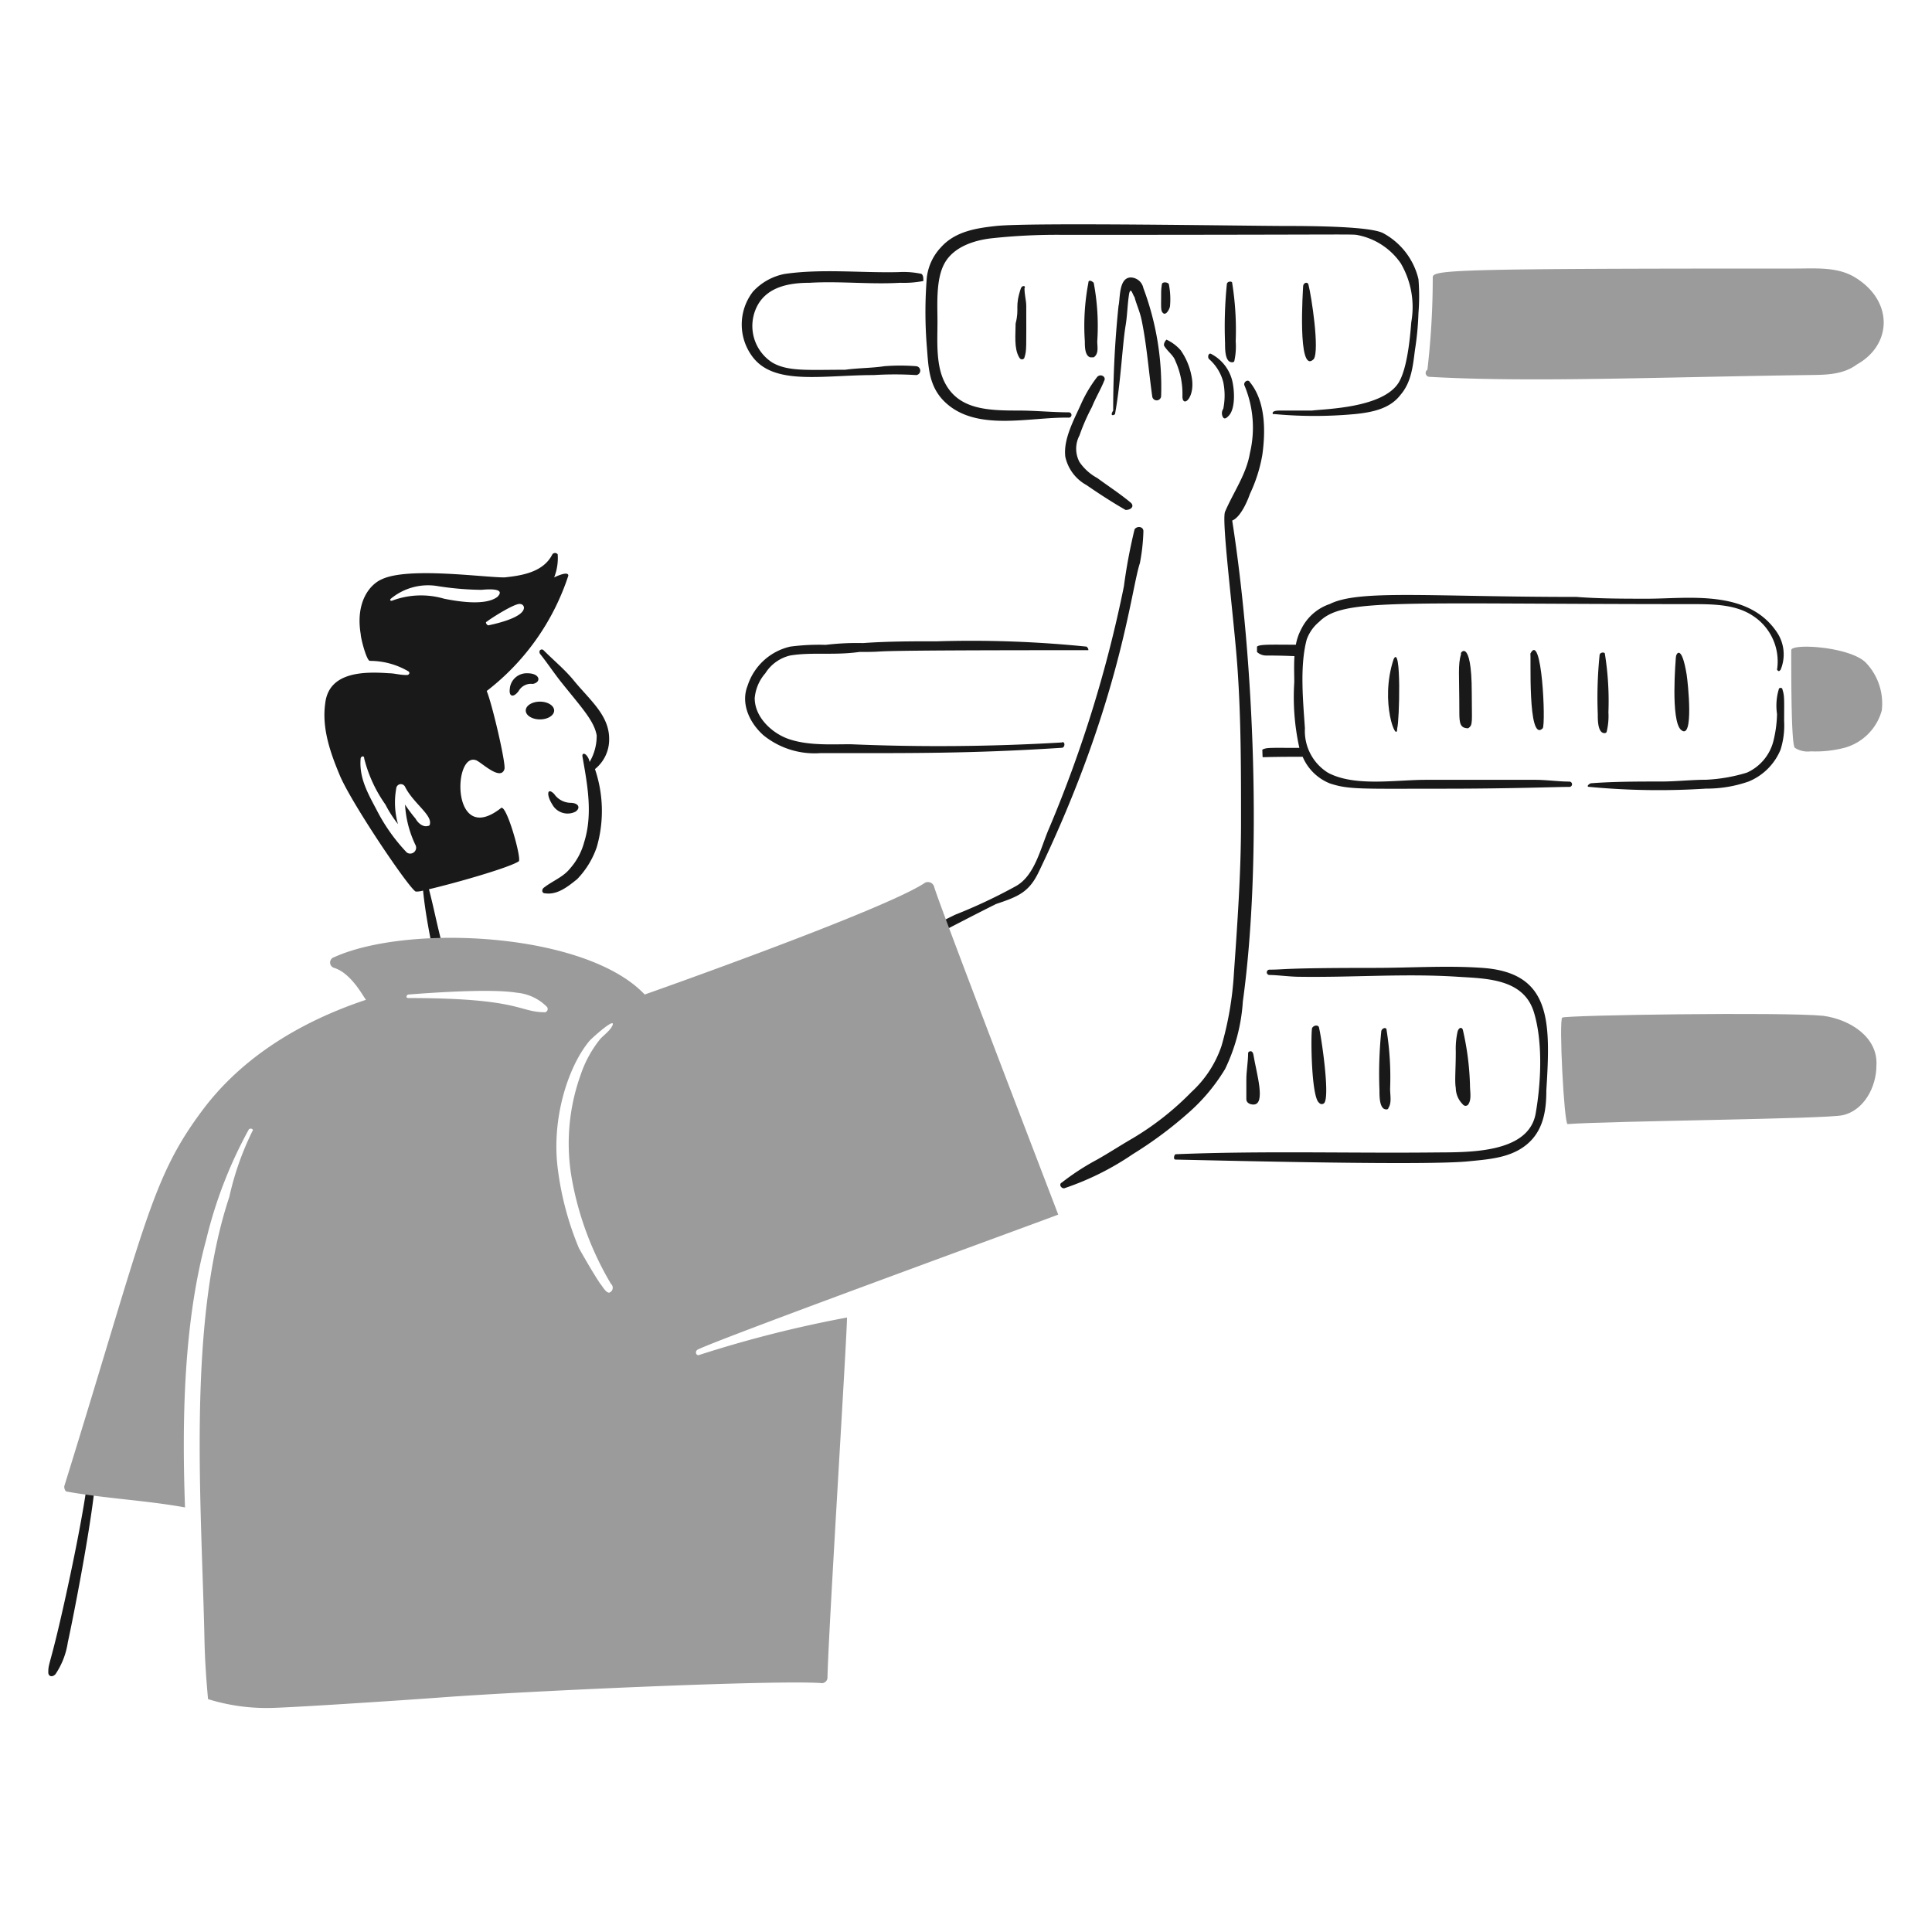
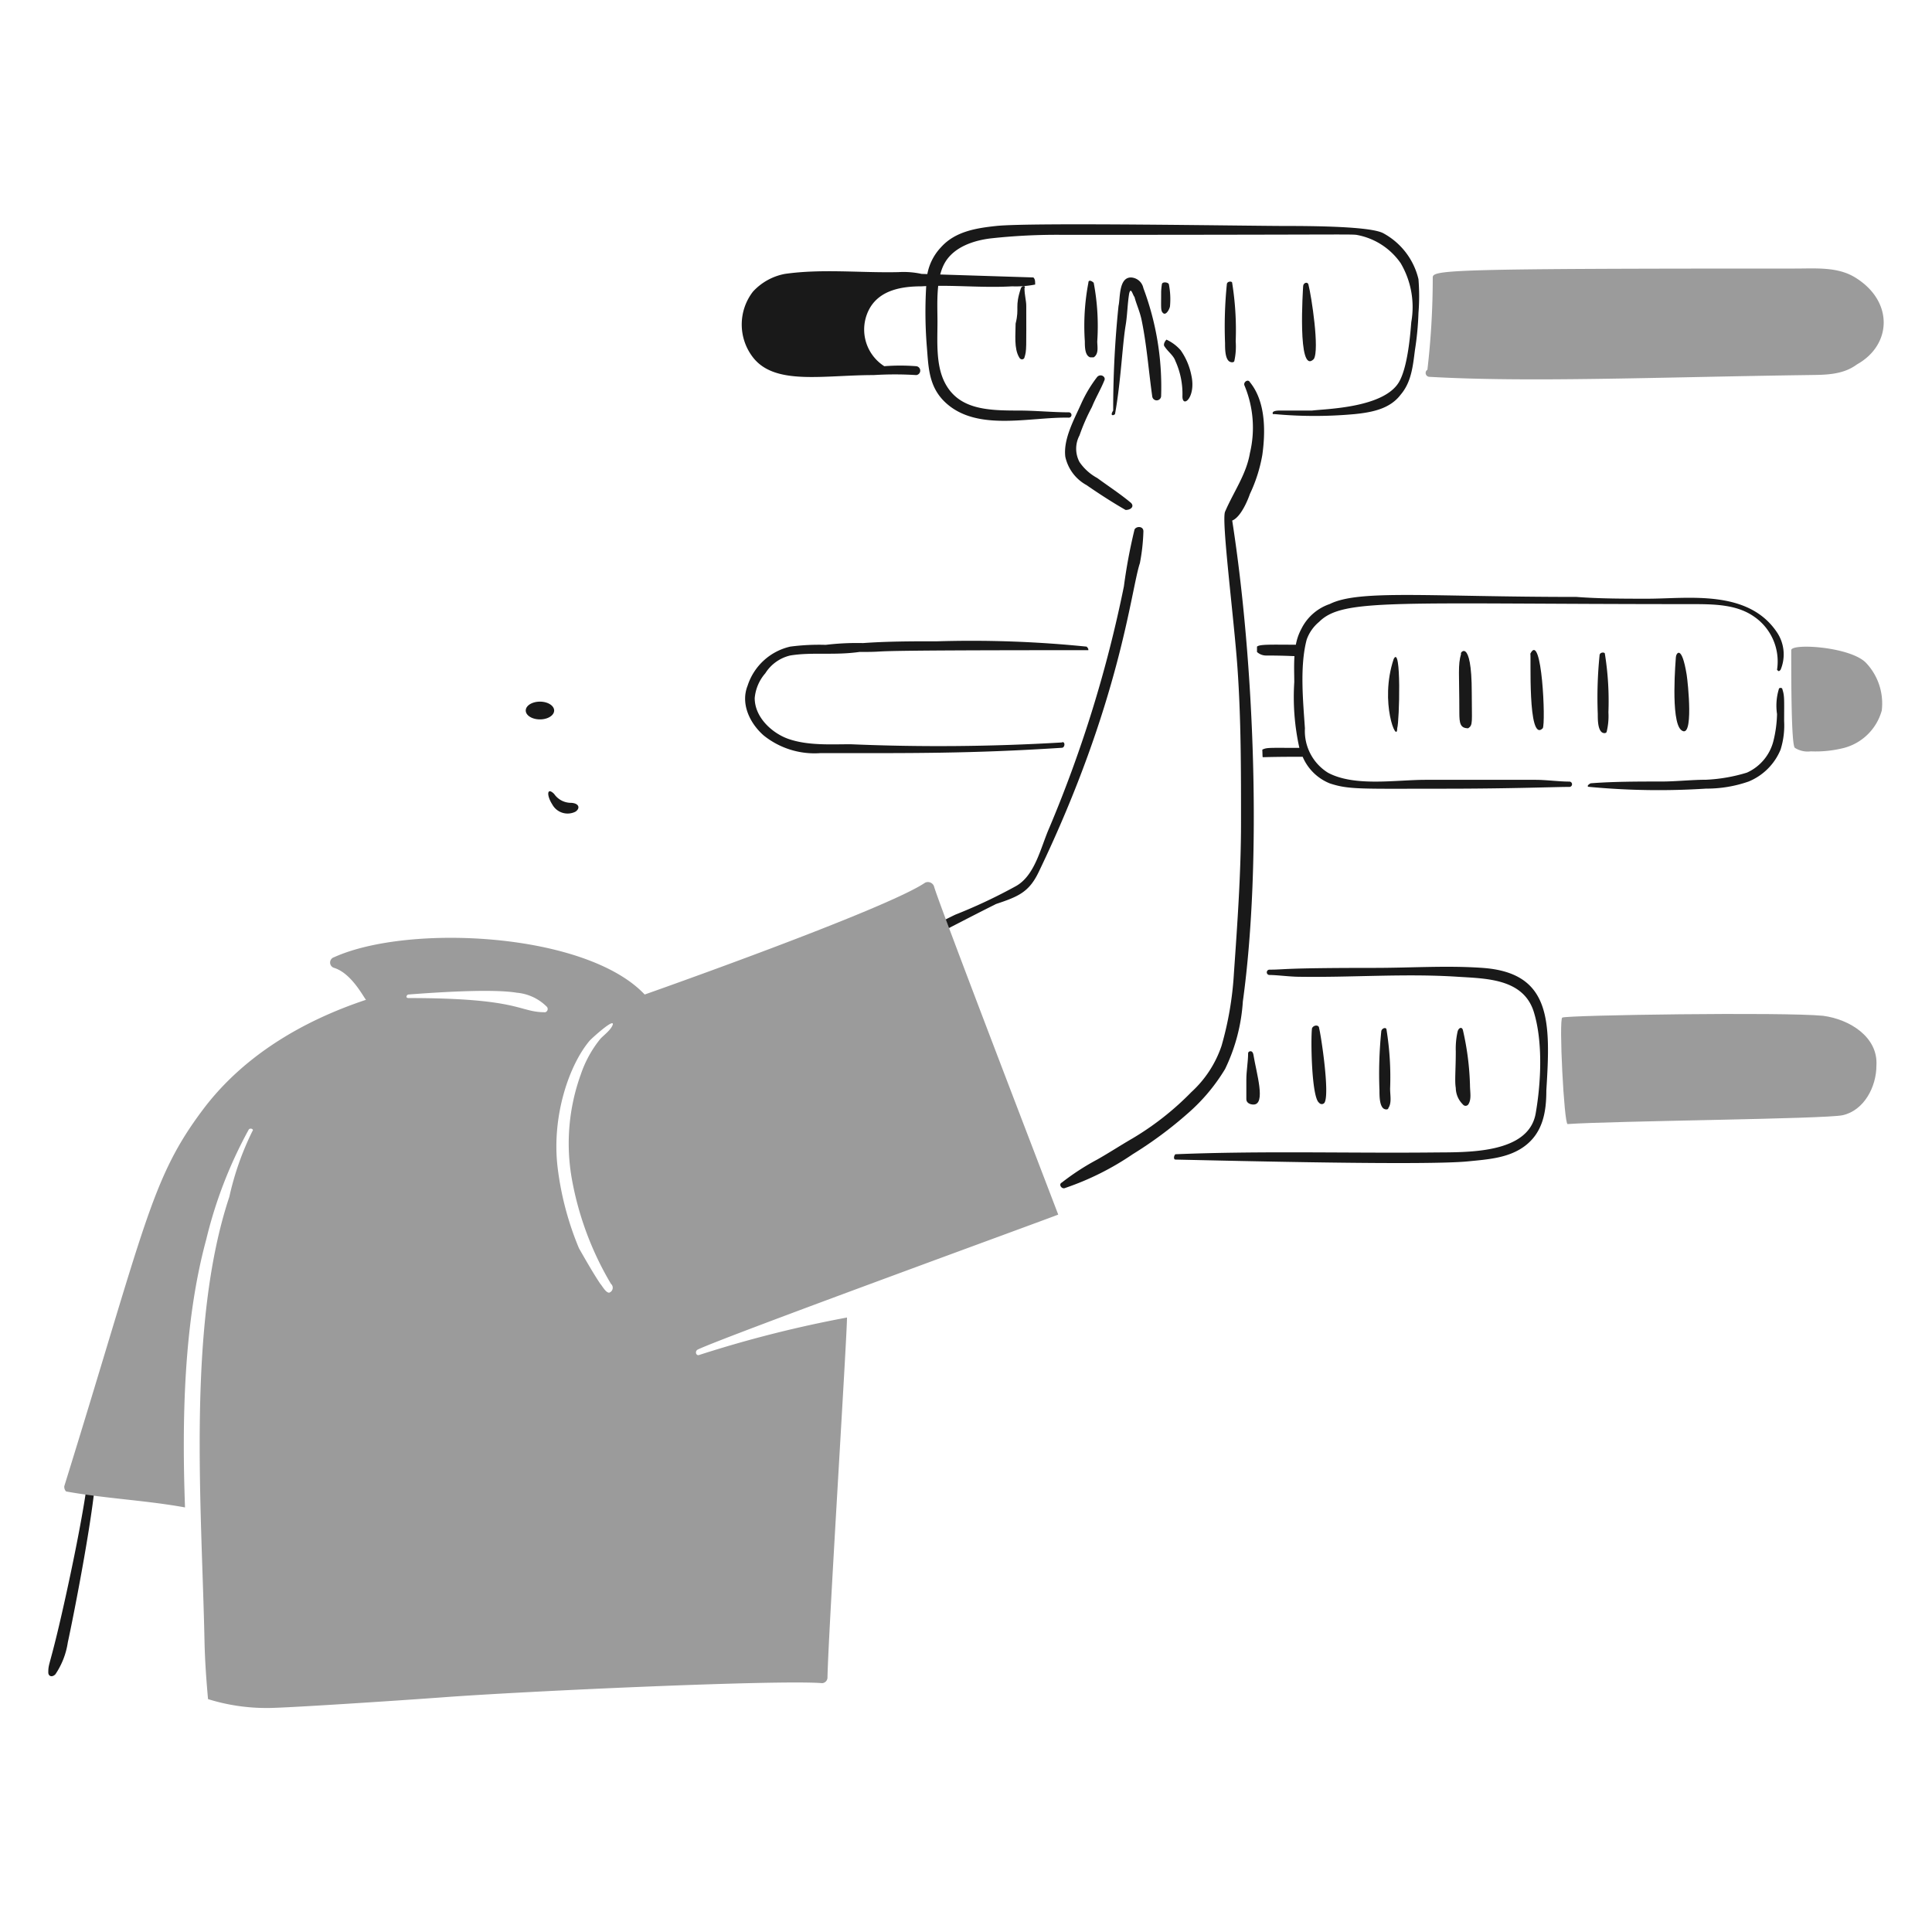
<svg xmlns="http://www.w3.org/2000/svg" viewBox="0 0 400 400" id="Change-Setting-4--Streamline-Brooklyn" height="400" width="400">
  <desc>
    Change Setting 4 Streamline Illustration: https://streamlinehq.com
  </desc>
-   <path d="M103.704 167.316c-10.288 8.086 -9.962 -11.648 -5.144 -9.92 1.094 0.4 5.09 4.4 5.88 1.836 0.344 -1.11 -2.572 -13.6 -3.674 -16.168a49.6 49.6 0 0 0 16.902 -23.886c0 -1.102 -2.938 0.368 -2.938 0.368a10.87 10.87 0 0 0 0.734 -4.778 0.69 0.69 0 0 0 -1.102 0c-1.838 3.676 -6.246 4.4 -9.922 4.778 -4.4 0 -19.844 -2.2 -25.356 0.368 -2.572 1.102 -5.512 4.776 -4.4 11.4 0 0.736 1.102 5.146 1.836 5.512a15.734 15.734 0 0 1 8.084 2.2c0.368 0.366 0 0.734 -0.366 0.734 -1.47 0 -2.574 -0.368 -3.676 -0.368 -5.144 -0.366 -12.494 -0.366 -13.228 6.248 -0.736 5.144 1.102 10.29 2.94 14.7 2.2 5.51 14.33 23.518 15.8 24.252a4.854 4.854 0 0 0 1.52 -0.212c0.382 3.868 1.084 7.72 1.788 11.236 0.366 2.2 2.572 2.572 2.2 0 -1.046 -3.836 -1.762 -7.672 -2.774 -11.508 5.234 -1.224 16.324 -4.356 18.576 -5.762 0.732 -0.372 -2.584 -12.132 -3.68 -11.03Zm4.044 -42.258a0.8 0.8 0 0 1 0.734 0.734c0 2.266 -7.068 3.6 -7.35 3.676 -0.366 0 -0.734 -0.736 -0.366 -0.736 0.408 -0.41 5.974 -4.01 6.982 -3.674ZM89 170.624a0.36 0.36 0 0 1 -0.368 0.368c-1.102 0.368 -2.2 -0.736 -2.572 -1.47a33.116 33.116 0 0 1 -2.2 -2.94 22.156 22.156 0 0 0 2.2 8.452 1.224 1.224 0 0 1 -1.836 1.47 37.52 37.52 0 0 1 -6.248 -8.82c-1.764 -3.346 -3.674 -6.614 -3.306 -10.656 0 -0.368 0.734 -0.736 0.734 0a28.414 28.414 0 0 0 4.4 9.554 24.678 24.678 0 0 0 2.596 4.042 16.298 16.298 0 0 1 -0.368 -7.35 0.964 0.964 0 0 1 1.838 -0.366c1.664 3.346 5.616 5.796 5.13 7.716Zm-7.71 -46.302c-0.38 0.18 -0.696 -0.054 -0.368 -0.366a12.068 12.068 0 0 1 9.922 -2.572 62.242 62.242 0 0 0 8.818 0.734c0.2 0 5.432 -0.654 3.308 1.47 -2.492 1.868 -8.074 0.958 -11.024 0.368a17.048 17.048 0 0 0 -10.656 0.366Z" fill="#191919" stroke-width="2" />
-   <path d="M123.182 159.232a7.85 7.85 0 0 0 2.938 -6.246c0 -4.94 -4 -8.026 -7.348 -12.128 -1.816 -2.222 -4.042 -4.042 -6.248 -6.246 -0.368 -0.368 -1.102 0 -0.734 0.734 1.47 1.838 2.94 4.044 4.4 5.88 4.324 5.4 6.8 8 7.348 11.024a10.614 10.614 0 0 1 -1.47 5.512 2.788 2.788 0 0 0 -0.734 -1.47c-0.368 -0.366 -0.858 -0.34 -0.736 0.368 0.962 5.538 2.2 11.76 0.368 17.638a13.498 13.498 0 0 1 -2.94 5.512c-1.47 1.838 -3.674 2.574 -5.512 4.044 -0.368 0.366 -0.368 1.102 0.368 1.102 2.572 0.366 4.776 -1.47 6.614 -2.94a17.88 17.88 0 0 0 4.052 -6.616 26.934 26.934 0 0 0 -0.366 -16.168Z" fill="#191919" stroke-width="2" />
  <path d="M184.182 197.45c6.154 -1.76 9.948 -4.24 22.048 -10.29 4.62 -1.54 6.818 -2.454 8.818 -6.614C232 145.268 234.136 122.182 236 116.6a40.43 40.43 0 0 0 0.73 -6.6c0 -1.104 -1.47 -1.104 -1.838 -0.368a111.052 111.052 0 0 0 -2.2 11.76 262.716 262.716 0 0 1 -15.434 49.976c-1.8 4.06 -2.94 9.92 -6.982 12.126a109.154 109.154 0 0 1 -12.494 5.88c-4.45 2.122 -8.82 4.776 -13.6 6.982 -1.104 0.358 -0.736 1.094 0 1.094Z" fill="#191919" stroke-width="2" />
  <path d="M234.158 104.112c-2.2 -1.838 -4.432 -3.278 -6.982 -5.144a10.5 10.5 0 0 1 -3.676 -3.308 5.848 5.848 0 0 1 0 -5.512 41 41 0 0 1 2.572 -5.88c0.736 -1.836 1.838 -3.674 2.574 -5.512 0.366 -0.734 -0.736 -1.47 -1.47 -0.734a27.372 27.372 0 0 0 -3.308 5.512c-1.47 3.306 -3.752 7.358 -3.308 11.024a8.822 8.822 0 0 0 4.4 5.88c2.6 1.8 5.512 3.674 8.084 5.144 1.114 0 1.848 -0.736 1.114 -1.47Z" fill="#191919" stroke-width="2" />
  <path d="M230.85 85.738c1.21 -6.654 1.508 -14.188 2.2 -18.374 0.368 -2.2 0.368 -4.4 0.736 -6.614 0.368 -1.47 0.734 0.368 1.102 0.736 0.368 1.47 1.09 2.942 1.47 4.776 1.068 5.152 1.47 10.658 2.2 15.8a0.924 0.924 0 0 0 1.838 0 58.236 58.236 0 0 0 -3.674 -22.416 2.752 2.752 0 0 0 -2.572 -2.2c-2.572 0 -2.2 4.4 -2.572 5.878a208.548 208.548 0 0 0 -1.104 21.682c-0.726 1.1 0.008 1.1 0.376 0.732Z" fill="#191919" stroke-width="2" />
-   <path d="M250.326 74.346a9.474 9.474 0 0 1 2.94 4.778 13.898 13.898 0 0 1 0 5.512 1.64 1.64 0 0 0 0 1.838c0.368 0.366 0.734 0 1.102 -0.368 1.44 -1.44 1.24 -5.326 0.736 -7.35a8.574 8.574 0 0 0 -4.41 -5.512c-0.524 -0.186 -0.736 0.736 -0.368 1.102Z" fill="#191919" stroke-width="2" />
  <path d="M258.778 102.274a31.25 31.25 0 0 0 2.572 -8.084c0.668 -4.786 0.736 -11.024 -2.572 -15.066 -0.368 -0.736 -1.47 0 -1.102 0.734a22.666 22.666 0 0 1 1.102 13.964c-0.736 4.4 -3.4 8.044 -5.144 12.128 -0.778 1.82 1.85 22.046 2.572 32.336 0.748 10.656 0.734 21.314 0.734 31.97 0 10.29 -0.722 20.58 -1.47 31.236a68.554 68.554 0 0 1 -2.572 15.066 22.894 22.894 0 0 1 -6.246 9.554 59.412 59.412 0 0 1 -12.128 9.554c-2.564 1.482 -4.776 2.94 -7.348 4.4a50.4 50.4 0 0 0 -7.35 4.778c-0.736 0.366 0 1.47 0.734 1.102a57.752 57.752 0 0 0 13.964 -6.982 83.118 83.118 0 0 0 11.4 -8.452 38.434 38.434 0 0 0 7.718 -9.186 37.54 37.54 0 0 0 3.674 -13.964c4.018 -29.136 2.334 -70.532 -2.2 -99.586 1.824 -0.724 3.294 -4.4 3.662 -5.502Z" fill="#191919" stroke-width="2" />
  <path d="M18.452 303.282c-0.52 7.8 -4.764 27.282 -6.614 34.908C10.186 345 10 344.6 10 346.276c0 0.734 0.734 1.102 1.47 0.366a15.988 15.988 0 0 0 2.572 -6.614c1.07 -4.872 5.88 -29.064 5.88 -36.746 -0.368 -1.104 -1.47 -1.104 -1.47 0Z" fill="#191919" stroke-width="2" />
  <path d="M241.14 71.774c0.734 1.102 1.836 1.838 2.2 2.94a16.464 16.464 0 0 1 1.47 7.35c0 2.554 2.874 0.2 1.838 -4.4a13.614 13.614 0 0 0 -2.2 -5.144 8.816 8.816 0 0 0 -2.94 -2.2c-0.368 0.352 -0.736 1.08 -0.368 1.454Z" fill="#191919" stroke-width="2" />
  <path d="M144.862 280.498c-0.736 0.368 -1.108 -0.744 -0.368 -1.102 5.478 -2.648 73.862 -27.56 74.6 -27.928 -2.938 -7.718 -24.988 -65.042 -25.722 -67.982a1.344 1.344 0 0 0 -1.838 -0.736c-8.084 5.512 -56.958 22.784 -58.06 23.152C121.344 193.04 84.6 191.2 69.162 198.184a1.148 1.148 0 0 0 0 2.2c3.648 1.128 6.12 6.118 6.616 6.614 -13.23 4.4 -25.474 11.67 -33.8 22.782 -10.724 14.304 -11.8 23.548 -28.662 77.904a1.356 1.356 0 0 0 0.366 1.104c8.086 1.47 16.536 1.836 24.622 3.306 -0.64 -17.89 -0.32 -38.146 4.4 -55.488a91.614 91.614 0 0 1 8.82 -22.782c0.368 -0.368 1.102 0 0.736 0.366a59.73 59.73 0 0 0 -4.778 13.6c-8.81 26.428 -5.726 63.988 -5.144 91.866 0.084 4.042 0.366 8.086 0.734 12.128a40.582 40.582 0 0 0 12.494 1.836c3.676 0 27.552 -1.572 36.012 -2.2 17.624 -1.316 69.82 -3.674 78.64 -2.94a1.18 1.18 0 0 0 1.102 -1.102c0.184 -9.56 4.042 -70.554 4.042 -74.6a247.36 247.36 0 0 0 -30.5 7.72ZM118.4 244.118a65.016 65.016 0 0 0 8.088 21.682 1.076 1.076 0 0 1 -0.368 1.836c-0.734 0 -1.47 -1.47 -1.836 -1.836 -1.47 -2.2 -2.94 -4.778 -4.41 -7.35a62.982 62.982 0 0 1 -4.4 -16.536c-1.352 -10.782 2.4 -21.496 6.614 -26.458 0.336 -0.4 5.146 -4.778 4.778 -3.308 -0.368 1.102 -1.872 2.172 -2.572 2.94a23.716 23.716 0 0 0 -4.042 7.35 42.072 42.072 0 0 0 -1.852 21.68Zm-11.4 -38.584a9.978 9.978 0 0 1 6.248 2.94 0.704 0.704 0 0 1 -0.368 1.102c-5.582 0 -4.97 -2.94 -28.296 -2.94 -0.734 0 -0.366 -0.734 0 -0.734 5.124 -0.394 17.16 -1.246 22.428 -0.368Z" fill="#9b9b9b" stroke-width="2" />
  <path d="M266.494 46.786c-8.182 0 -53.106 -0.772 -60.264 0 -4.036 0.436 -8.452 1.102 -11.4 4.4a10.958 10.958 0 0 0 -2.94 6.248 89.272 89.272 0 0 0 0 14.33c0.34 4.046 0.32 8.132 3.674 11.4 6.526 6.34 17.634 3.124 25.724 3.308a0.552 0.552 0 0 0 0 -1.104c-3.308 0 -6.982 -0.366 -10.29 -0.366 -6.484 0 -12.576 -0.166 -15.434 -5.88 -1.836 -3.674 -1.47 -8.452 -1.47 -12.494 0 -3.674 -0.366 -8.82 1.47 -12.126s5.888 -4.7 9.556 -5.146a125.054 125.054 0 0 1 15.066 -0.734c55.714 0 59.184 -0.162 60.632 0a14.134 14.134 0 0 1 9.186 5.88 17.92 17.92 0 0 1 2.2 12.126c-0.09 0.544 -0.508 9.028 -2.572 12.494 -3.19 5.354 -15.168 5.524 -18 5.88h-6.616c-0.366 0 -1.836 0 -1.47 0.734h0.368a90.432 90.432 0 0 0 16.536 0c3.676 -0.368 7.35 -1.102 9.554 -4.042 2.2 -2.572 2.522 -5.886 2.94 -9.186a61.532 61.532 0 0 0 0.736 -7.718 44.226 44.226 0 0 0 0 -6.982 14.652 14.652 0 0 0 -7.35 -9.554c-1.756 -0.88 -7.57 -1.468 -19.836 -1.468Z" fill="#191919" stroke-width="2" />
  <path d="M328.964 162.908a152.764 152.764 0 0 0 24.254 0.366 26.3 26.3 0 0 0 8.82 -1.47 12.132 12.132 0 0 0 6.614 -6.614 16.668 16.668 0 0 0 0.734 -5.88c0 -4.422 0.104 -5.2 -0.366 -6.614 0 -0.368 -0.736 -0.368 -0.736 0a11.81 11.81 0 0 0 -0.368 5.144 25.354 25.354 0 0 1 -0.734 5.512 9.8 9.8 0 0 1 -5.512 6.616 34.056 34.056 0 0 1 -8.452 1.47c-2.94 0 -6.248 0.366 -9.186 0.366 -4.778 0 -9.922 0 -14.7 0.368 -0.732 0.368 -0.732 0.736 -0.368 0.736Z" fill="#191919" stroke-width="2" />
  <path d="M243.344 240.076c13.672 0.298 52.114 1.228 60.632 0.368 4.04 -0.4 8.13 -0.668 11.4 -2.94 4.102 -2.856 4.778 -7.35 4.778 -11.76 0.89 -14.254 1.066 -24.348 -13.23 -25.354 -7.34 -0.518 -14.698 0 -22.416 0 -19.452 0 -18.2 0.366 -21.68 0.366a0.552 0.552 0 0 0 0 1.104c1.47 0 4.042 0.336 5.88 0.366 11.028 0.184 22.046 -0.712 33.072 0 5.878 0.38 13.666 0.346 15.8 7.35 1.898 6.228 1.462 14.698 0.366 20.946 -1.48 8.45 -14.332 8.016 -20.946 8.084 -18 0.184 -35.644 -0.368 -53.65 0.368 -0.374 0.368 -0.374 1.094 -0.006 1.102Z" fill="#191919" stroke-width="2" />
  <path d="M377.47 210.31c-8.158 -0.814 -53 -0.146 -54.018 0.368 -0.734 0.368 0.368 22.048 1.104 22.048 9.2 -0.658 53.4 -1.036 56.958 -1.836 4.434 -1 6.98 -5.88 6.98 -10.29 0.368 -5.88 -5.51 -9.554 -11.024 -10.29Z" fill="#9b9b9b" stroke-width="2" />
  <path d="M224.97 133.878a235.6 235.6 0 0 0 -30.868 -1.104c-5.144 0 -10.288 0 -15.432 0.368a54.2 54.2 0 0 0 -7.718 0.368 45.422 45.422 0 0 0 -7.35 0.366 12.102 12.102 0 0 0 -8.818 8.086c-1.47 3.674 0.378 7.704 3.306 10.288a16.8 16.8 0 0 0 11.76 3.676c18.704 0 30.926 0.126 49.976 -1.104 0.734 0 0.734 -1.47 0 -1.102a431.044 431.044 0 0 1 -43.73 0.368c-4.042 0 -8.8 0.312 -12.86 -1.102 -3.292 -1.148 -6.982 -4.4 -6.982 -8.452a9.03 9.03 0 0 1 2.2 -5.144 8.338 8.338 0 0 1 5.146 -3.676c4.472 -0.744 9.1 0.012 14.332 -0.734 9.05 0 -6.824 -0.368 47.4 -0.368 0.006 -0.2 0.006 -0.368 -0.362 -0.734Z" fill="#191919" stroke-width="2" />
  <path d="M384.086 57.444C380.43 55.2 376 55.6 371.6 55.6c-71.432 0 -74.964 0.278 -74.964 1.838a166.352 166.352 0 0 1 -1.104 19.108 0.8 0.8 0 0 0 0.368 1.47c20.618 1.178 46.566 0.078 78.64 -0.368 3.306 -0.046 6.982 0 9.92 -2.2 7.246 -4.028 7.648 -13.092 -0.374 -18.004Z" fill="#9b9b9b" stroke-width="2" />
  <path d="M386.29 137.184c-3.306 -3.306 -15.434 -4.042 -15.434 -2.572 0 5.88 0 19.476 0.736 20.21a4.93 4.93 0 0 0 3.306 0.736 23.698 23.698 0 0 0 6.982 -0.736 11.042 11.042 0 0 0 7.718 -7.716 12.216 12.216 0 0 0 -3.308 -9.922Z" fill="#9b9b9b" stroke-width="2" />
  <path d="M367.916 130.938c-6 -9 -18.476 -6.982 -26.824 -6.982 -4.778 0 -9.922 0 -14.7 -0.368 -30.54 0 -45 -1.572 -51.078 1.47a10.2 10.2 0 0 0 -5.88 5.144 11.046 11.046 0 0 0 -1.14 3.282c-5.032 -0.01 -7.532 -0.122 -8.046 0.4v1.102a2.814 2.814 0 0 0 1.838 0.734c3.588 0 5.118 0.108 5.916 0.12 -0.124 1.888 -0.038 3.772 -0.038 5.4a48.494 48.494 0 0 0 1.056 13.6c-6.218 0 -6.72 -0.108 -7.67 0.368l0.05 1.47c0.2 0.2 -0.924 0 8.302 0a10.238 10.238 0 0 0 5.612 5.512c3.968 1.322 6.506 1.102 23.518 1.102 14.488 0 24 -0.4 26.09 -0.366a0.552 0.552 0 1 0 0 -1.104c-2.2 0 -4.776 -0.366 -6.982 -0.366h-22.782c-6.248 0 -14.7 1.47 -20.212 -1.47a10.162 10.162 0 0 1 -4.776 -9.188c-0.368 -5.512 -1.102 -12.86 0.366 -18.374a8.4 8.4 0 0 1 2.574 -3.674c4.954 -4.954 15.668 -3.674 76.8 -3.674 4.778 0 9.554 0 13.23 2.572a11.252 11.252 0 0 1 4.776 11.024c0.368 0.368 0.368 0.368 0.736 0a8.2 8.2 0 0 0 -0.736 -7.734Z" fill="#191919" stroke-width="2" />
  <path d="M288.544 136.45c-3 8.974 0.734 17.71 0.734 14.33 0.45 -1.35 0.888 -17.58 -0.734 -14.33Z" fill="#191919" stroke-width="2" />
  <path d="M302.506 135.346c-0.698 2.446 -0.366 4.064 -0.366 12.128 0 2.26 0.168 3.306 1.836 3.306 1.03 -0.686 0.736 -1.246 0.736 -7.348 0 -11.862 -2.646 -8.086 -2.206 -8.086Z" fill="#191919" stroke-width="2" />
  <path d="M319.41 150.78c0.648 -0.97 -0.17 -20.236 -2.572 -15.434 0.2 0 -0.638 18.654 2.572 15.434Z" fill="#191919" stroke-width="2" />
  <path d="M331.17 135.714a87.146 87.146 0 0 0 -0.368 12.126c0 1.104 0 2.94 0.736 3.676 0.366 0.368 1 0.352 1.102 0a13.766 13.766 0 0 0 0.366 -4.042 61.812 61.812 0 0 0 -0.734 -12.128c0 -0.366 -1.102 -0.366 -1.102 0.368Z" fill="#191919" stroke-width="2" />
  <path d="M346.97 136.082c0 0.2 -1.166 13.2 1.104 15.066 2.672 2.19 1.378 -9.948 1.134 -11.45 -1.042 -6.424 -2.208 -4.416 -2.238 -3.616Z" fill="#191919" stroke-width="2" />
  <path d="M211.374 59.648c-1.346 4.04 -0.256 3.966 -1.102 7.35 0 2.2 -0.368 5.144 0.734 6.982 0.368 0.734 1.104 0.366 1.104 0 0.462 -1.388 0.366 -2 0.366 -10.658 0 -1.102 -0.366 -2.2 -0.366 -3.674 0.366 -0.368 -0.368 -0.736 -0.736 0Z" fill="#191919" stroke-width="2" />
  <path d="M225.338 58.546a47.36 47.36 0 0 0 -0.734 12.126c0 1.102 0 2.94 1.102 3.308h0.734c1.102 -0.736 0.736 -2.2 0.736 -3.308a47.972 47.972 0 0 0 -0.736 -12.126c-0.368 -0.368 -1.102 -0.736 -1.102 0Z" fill="#191919" stroke-width="2" />
  <path d="M254 58.912a87.27 87.27 0 0 0 -0.366 12.128c0 1.102 0 2.94 0.734 3.674 0.368 0.368 1.076 0.4 1.184 0.042a14.128 14.128 0 0 0 0.286 -4.084 61.784 61.784 0 0 0 -0.734 -12.126c0 -0.368 -1.104 -0.368 -1.104 0.366Z" fill="#191919" stroke-width="2" />
  <path d="M269.8 59.28c0 0.2 -1.284 18.556 2.2 15.066 1.232 -1.844 -0.468 -12.982 -1.102 -15.434 -0.168 -0.672 -1.098 -0.366 -1.098 0.368Z" fill="#191919" stroke-width="2" />
  <path d="M271.64 212.884c-0.288 2.016 -0.122 14.372 1.47 15.434a0.69 0.69 0 0 0 1.102 0c1.166 -1.75 -0.744 -14.178 -1.102 -15.434 0 -0.736 -1.11 -0.736 -1.47 0Z" fill="#191919" stroke-width="2" />
  <path d="M285.97 213.618a87.252 87.252 0 0 0 -0.366 12.126c0 1.104 0 2.94 0.734 3.676 0.368 0.366 1.102 0.366 1.102 0 0.736 -1.102 0.368 -2.572 0.368 -4.042a61.812 61.812 0 0 0 -0.734 -12.128c0 -0.734 -1.104 -0.366 -1.104 0.368Z" fill="#191919" stroke-width="2" />
  <path d="M304.344 224.642a57.246 57.246 0 0 0 -1.47 -11.4c-0.232 -0.752 -0.914 -0.432 -1.102 0.368a16.2 16.2 0 0 0 -0.368 4.042c0 3.91 -0.248 6.13 0 7.6a4.868 4.868 0 0 0 1.48 3.42 0.688 0.688 0 0 0 1.102 0c0.726 -1.09 0.358 -2.56 0.358 -4.03Z" fill="#191919" stroke-width="2" />
  <path d="M258.41 218.028c0 1.838 -0.368 3.674 -0.368 5.512v4.042c0 0.736 0.736 1.102 1.47 1.102 2.638 0 0.612 -6.522 0 -10.288 -0.186 -1.148 -1.102 -0.736 -1.102 -0.368Z" fill="#191919" stroke-width="2" />
-   <path d="M190.8 56.708a17.47 17.47 0 0 0 -4.778 -0.368c-7.722 0.184 -15.8 -0.734 -23.518 0.368a11.944 11.944 0 0 0 -6.614 3.674 11.118 11.118 0 0 0 0 13.6c4.544 5.866 14.5 3.674 24.988 3.674a70.534 70.534 0 0 1 8.82 0 0.924 0.924 0 0 0 0 -1.838 42.726 42.726 0 0 0 -6.616 0c-2.568 0.4 -5.512 0.368 -8.084 0.736 -7.758 0 -11.816 0.39 -15.066 -1.47a9 9 0 0 1 -2.94 -12.126c2.2 -3.676 6.614 -4.41 10.658 -4.41 6.246 -0.368 12.494 0.366 18.74 0a20.932 20.932 0 0 0 4.778 -0.368c-0.004 -0.736 -0.004 -1.104 -0.368 -1.472Z" fill="#191919" stroke-width="2" />
+   <path d="M190.8 56.708a17.47 17.47 0 0 0 -4.778 -0.368c-7.722 0.184 -15.8 -0.734 -23.518 0.368a11.944 11.944 0 0 0 -6.614 3.674 11.118 11.118 0 0 0 0 13.6c4.544 5.866 14.5 3.674 24.988 3.674a70.534 70.534 0 0 1 8.82 0 0.924 0.924 0 0 0 0 -1.838 42.726 42.726 0 0 0 -6.616 0a9 9 0 0 1 -2.94 -12.126c2.2 -3.676 6.614 -4.41 10.658 -4.41 6.246 -0.368 12.494 0.366 18.74 0a20.932 20.932 0 0 0 4.778 -0.368c-0.004 -0.736 -0.004 -1.104 -0.368 -1.472Z" fill="#191919" stroke-width="2" />
  <path d="M240.562 58.824a12.77 12.77 0 0 0 -0.158 1.558c0 3.368 -0.116 3.926 0.368 4.41 0.676 0.676 1.47 -1 1.47 -1.47a15.97 15.97 0 0 0 -0.24 -4.464c-0.132 -0.442 -1.342 -0.582 -1.44 -0.034Z" fill="#191919" stroke-width="2" />
  <path d="M114.73 164.378a4.22 4.22 0 0 0 3.306 1.836c1.838 0 2.2 1.102 1.102 1.838a3.612 3.612 0 0 1 -4.776 -1.47c-1.268 -1.982 -1.102 -3.674 0.368 -2.204Z" fill="#191919" stroke-width="2" />
-   <path d="M110.32 141.6a2.934 2.934 0 0 0 -2.94 1.47c-1.102 1.47 -2.022 1.136 -1.838 -0.368a3.506 3.506 0 0 1 3.676 -3.306c2.582 -0.006 2.938 1.83 1.102 2.204Z" fill="#191919" stroke-width="2" />
  <path d="M108.85 147.106a2.94 1.838 0 1 0 5.88 0 2.94 1.838 0 1 0 -5.88 0Z" fill="#191919" stroke-width="2" />
</svg>